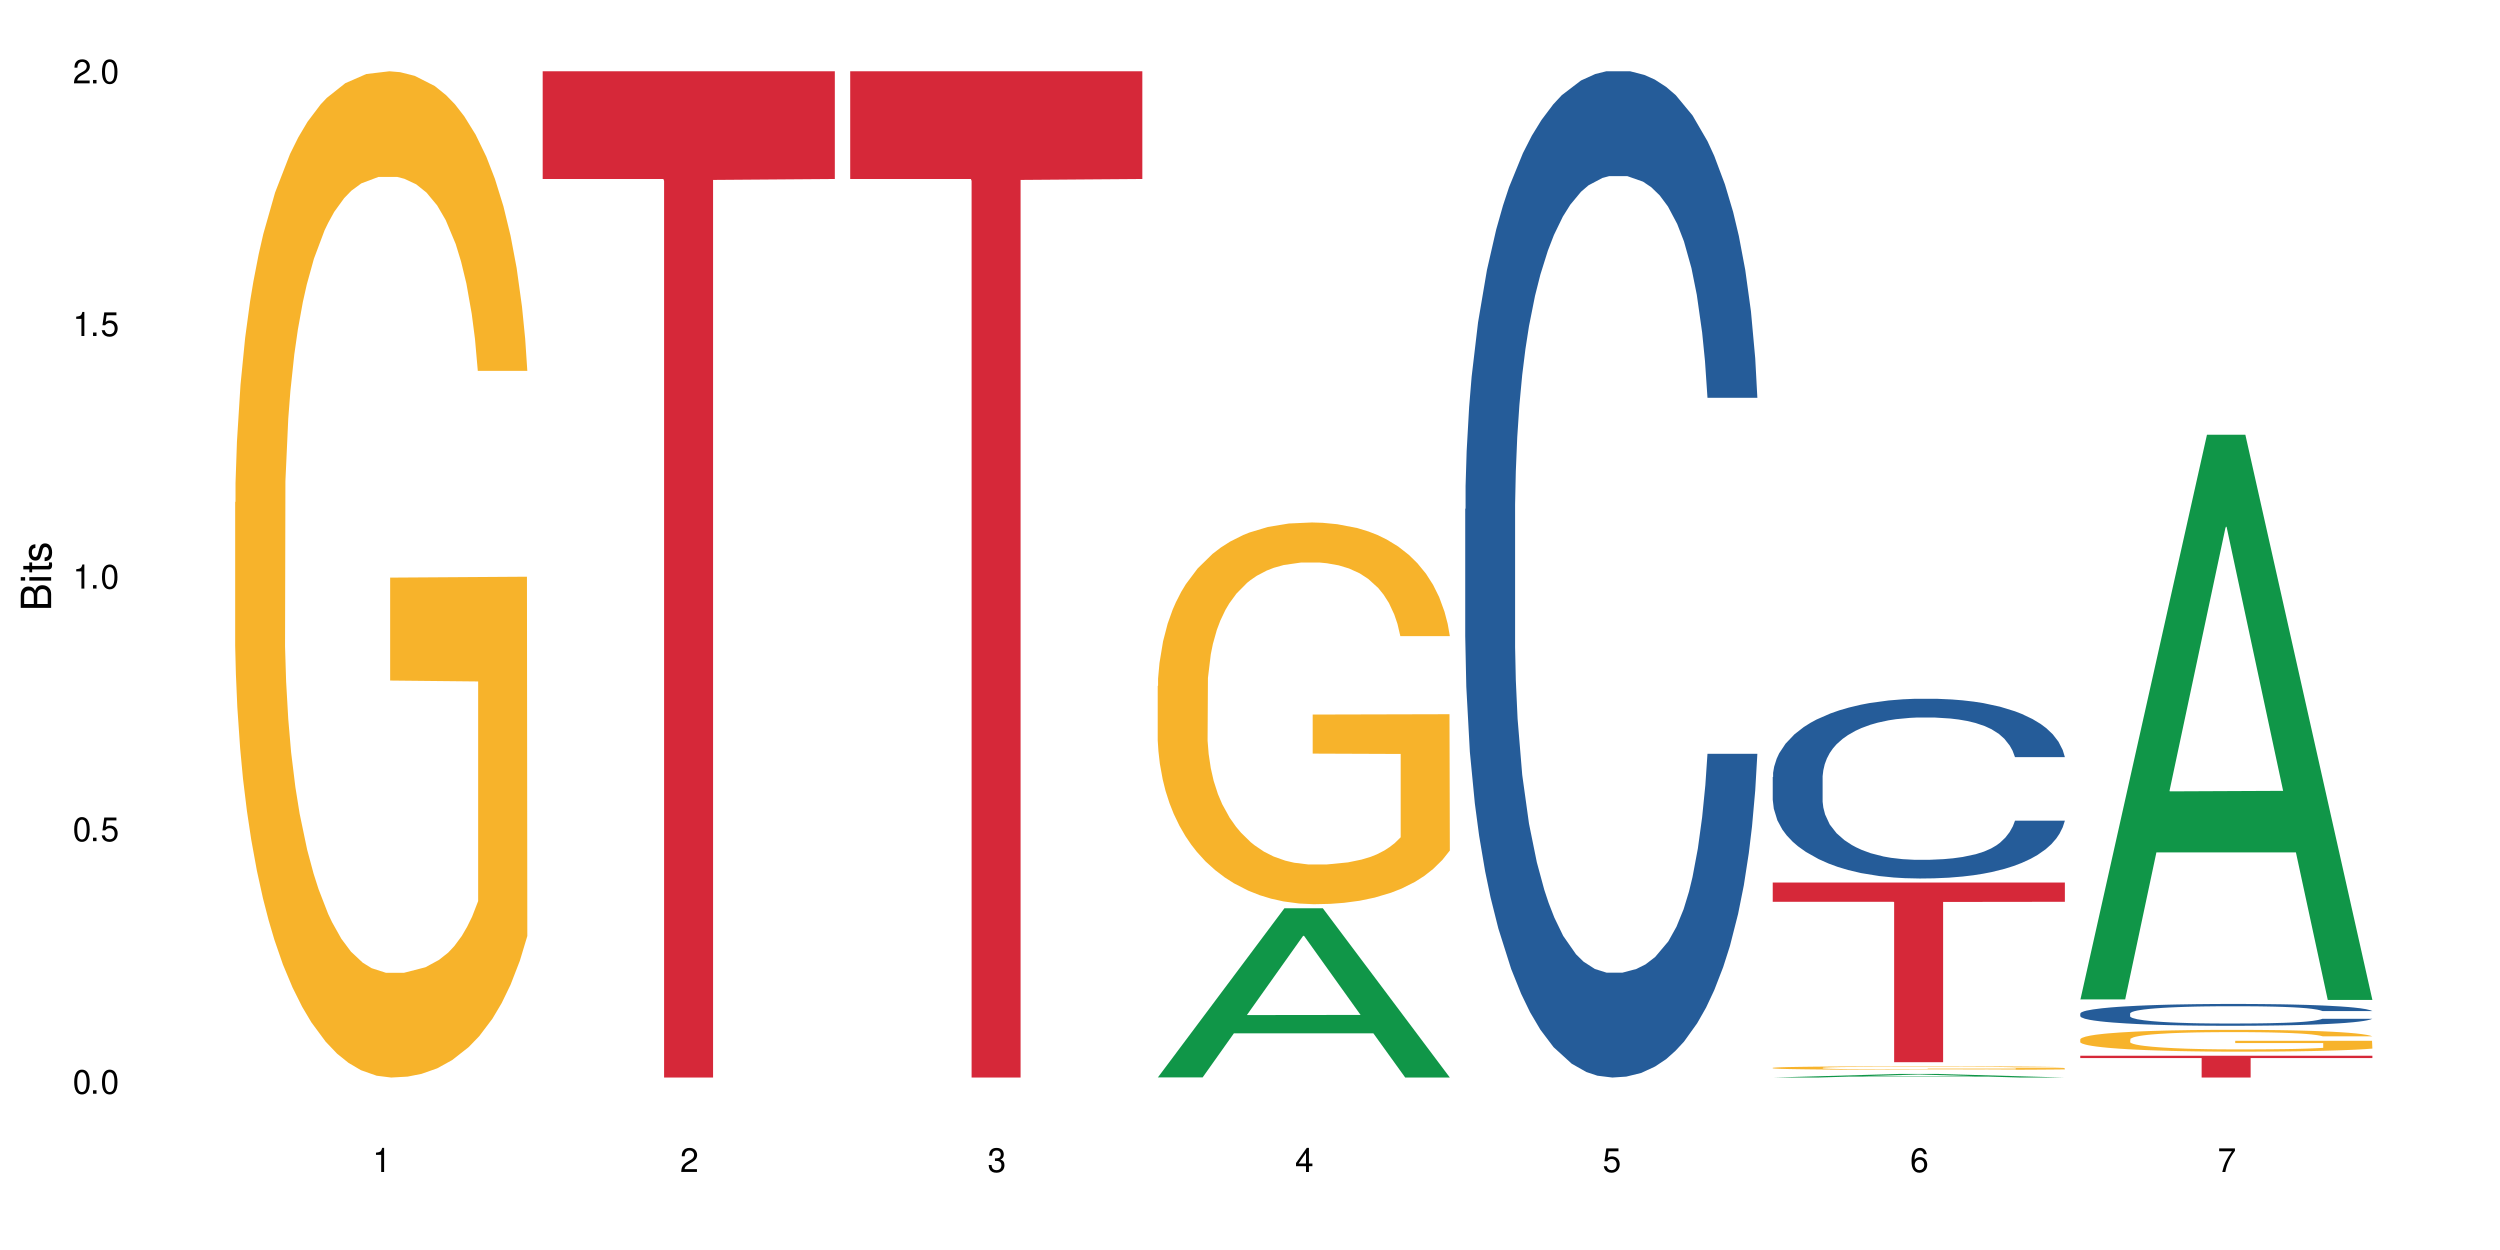
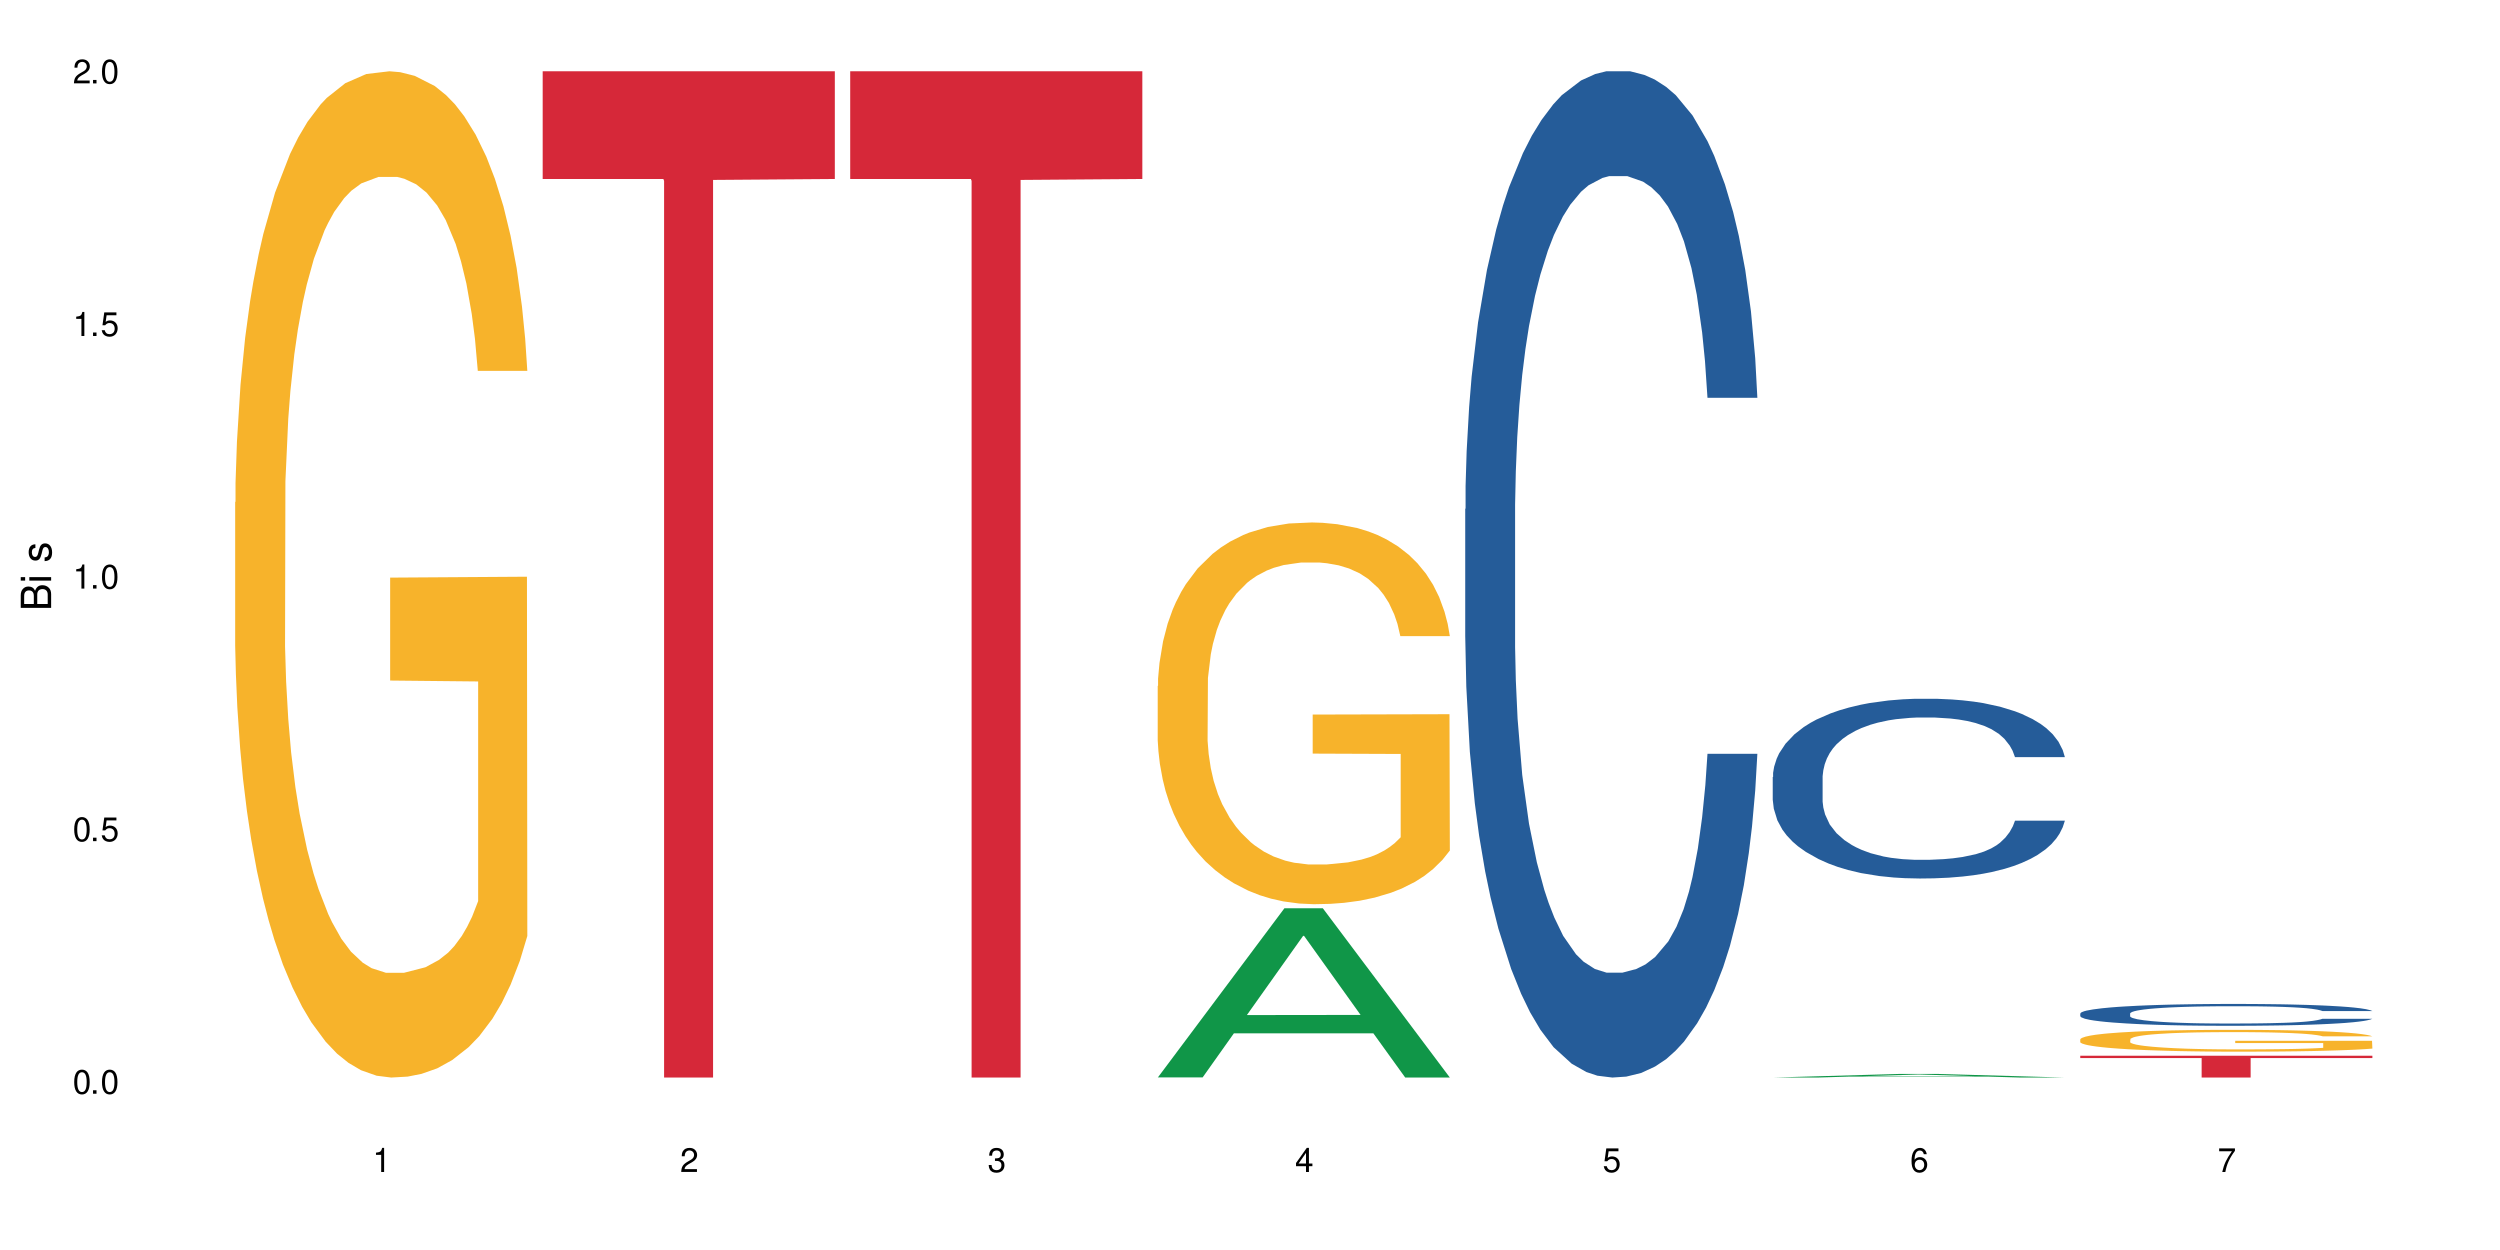
<svg xmlns="http://www.w3.org/2000/svg" xmlns:xlink="http://www.w3.org/1999/xlink" width="720" height="360" viewBox="0 0 720 360">
  <defs>
    <g>
      <g id="glyph-0-0">
</g>
      <g id="glyph-0-1">
        <path d="M 2.641 -6.938 C 2 -6.938 1.422 -6.656 1.078 -6.172 C 0.641 -5.562 0.406 -4.641 0.406 -3.359 C 0.406 -1.016 1.188 0.219 2.641 0.219 C 4.078 0.219 4.859 -1.016 4.859 -3.297 C 4.859 -4.641 4.656 -5.547 4.203 -6.172 C 3.844 -6.656 3.281 -6.938 2.641 -6.938 Z M 2.641 -6.188 C 3.547 -6.188 4 -5.25 4 -3.375 C 4 -1.406 3.562 -0.484 2.625 -0.484 C 1.734 -0.484 1.281 -1.438 1.281 -3.344 C 1.281 -5.25 1.734 -6.188 2.641 -6.188 Z M 2.641 -6.188 " />
      </g>
      <g id="glyph-0-2">
        <path d="M 1.828 -1 L 0.828 -1 L 0.828 0 L 1.828 0 Z M 1.828 -1 " />
      </g>
      <g id="glyph-0-3">
        <path d="M 4.562 -6.797 L 1.062 -6.797 L 0.547 -3.094 L 1.328 -3.094 C 1.719 -3.562 2.047 -3.734 2.578 -3.734 C 3.484 -3.734 4.062 -3.109 4.062 -2.094 C 4.062 -1.125 3.484 -0.531 2.578 -0.531 C 1.828 -0.531 1.375 -0.906 1.188 -1.672 L 0.328 -1.672 C 0.453 -1.109 0.547 -0.844 0.75 -0.594 C 1.125 -0.078 1.828 0.219 2.594 0.219 C 3.969 0.219 4.922 -0.781 4.922 -2.219 C 4.922 -3.562 4.031 -4.484 2.719 -4.484 C 2.25 -4.484 1.859 -4.359 1.469 -4.062 L 1.734 -5.969 L 4.562 -5.969 Z M 4.562 -6.797 " />
      </g>
      <g id="glyph-0-4">
        <path d="M 2.484 -4.938 L 2.484 0 L 3.328 0 L 3.328 -6.938 L 2.766 -6.938 C 2.469 -5.875 2.281 -5.734 0.984 -5.562 L 0.984 -4.938 Z M 2.484 -4.938 " />
      </g>
      <g id="glyph-0-5">
        <path d="M 4.859 -0.828 L 1.281 -0.828 C 1.359 -1.406 1.672 -1.781 2.5 -2.281 L 3.469 -2.828 C 4.406 -3.344 4.906 -4.062 4.906 -4.906 C 4.906 -5.484 4.672 -6.031 4.266 -6.406 C 3.859 -6.766 3.375 -6.938 2.719 -6.938 C 1.859 -6.938 1.219 -6.625 0.844 -6.031 C 0.609 -5.672 0.5 -5.234 0.484 -4.531 L 1.328 -4.531 C 1.359 -5.016 1.406 -5.281 1.531 -5.516 C 1.75 -5.938 2.188 -6.203 2.703 -6.203 C 3.469 -6.203 4.031 -5.641 4.031 -4.891 C 4.031 -4.344 3.719 -3.859 3.125 -3.516 L 2.234 -3 C 0.812 -2.172 0.406 -1.531 0.328 -0.016 L 4.859 -0.016 Z M 4.859 -0.828 " />
      </g>
      <g id="glyph-0-6">
        <path d="M 2.125 -3.188 L 2.578 -3.188 C 3.5 -3.188 3.984 -2.766 3.984 -1.922 C 3.984 -1.062 3.469 -0.531 2.594 -0.531 C 1.656 -0.531 1.203 -1 1.156 -2.016 L 0.312 -2.016 C 0.344 -1.453 0.438 -1.094 0.609 -0.781 C 0.953 -0.109 1.625 0.219 2.547 0.219 C 3.953 0.219 4.859 -0.625 4.859 -1.938 C 4.859 -2.828 4.516 -3.297 3.703 -3.594 C 4.344 -3.844 4.656 -4.328 4.656 -5.031 C 4.656 -6.219 3.875 -6.938 2.578 -6.938 C 1.203 -6.938 0.484 -6.172 0.453 -4.703 L 1.297 -4.703 C 1.312 -5.125 1.344 -5.359 1.453 -5.578 C 1.641 -5.969 2.062 -6.203 2.594 -6.203 C 3.344 -6.203 3.797 -5.75 3.797 -5 C 3.797 -4.516 3.609 -4.219 3.25 -4.047 C 3.016 -3.953 2.703 -3.922 2.125 -3.906 Z M 2.125 -3.188 " />
      </g>
      <g id="glyph-0-7">
        <path d="M 3.141 -1.672 L 3.141 0 L 3.984 0 L 3.984 -1.672 L 4.984 -1.672 L 4.984 -2.438 L 3.984 -2.438 L 3.984 -6.938 L 3.359 -6.938 L 0.266 -2.578 L 0.266 -1.672 Z M 3.141 -2.438 L 1 -2.438 L 3.141 -5.5 Z M 3.141 -2.438 " />
      </g>
      <g id="glyph-0-8">
        <path d="M 4.781 -5.125 C 4.609 -6.266 3.891 -6.938 2.844 -6.938 C 2.094 -6.938 1.422 -6.578 1.031 -5.953 C 0.594 -5.266 0.406 -4.422 0.406 -3.172 C 0.406 -2 0.578 -1.25 0.984 -0.641 C 1.359 -0.078 1.953 0.219 2.703 0.219 C 3.984 0.219 4.922 -0.75 4.922 -2.094 C 4.922 -3.375 4.062 -4.281 2.844 -4.281 C 2.172 -4.281 1.641 -4.031 1.281 -3.516 C 1.281 -5.234 1.828 -6.188 2.797 -6.188 C 3.391 -6.188 3.797 -5.797 3.938 -5.125 Z M 2.734 -3.531 C 3.547 -3.531 4.062 -2.953 4.062 -2.031 C 4.062 -1.156 3.484 -0.531 2.703 -0.531 C 1.922 -0.531 1.328 -1.188 1.328 -2.078 C 1.328 -2.938 1.906 -3.531 2.734 -3.531 Z M 2.734 -3.531 " />
      </g>
      <g id="glyph-0-9">
        <path d="M 4.984 -6.797 L 0.438 -6.797 L 0.438 -5.969 L 4.109 -5.969 C 2.5 -3.656 1.828 -2.234 1.328 0 L 2.219 0 C 2.594 -2.172 3.453 -4.047 4.984 -6.094 Z M 4.984 -6.797 " />
      </g>
      <g id="glyph-1-0">
</g>
      <g id="glyph-1-1">
        <path d="M 0 -0.953 L 0 -4.891 C 0 -5.719 -0.234 -6.344 -0.734 -6.797 C -1.188 -7.234 -1.812 -7.469 -2.5 -7.469 C -3.547 -7.469 -4.188 -7 -4.625 -5.875 C -4.984 -6.688 -5.625 -7.094 -6.531 -7.094 C -7.172 -7.094 -7.734 -6.859 -8.141 -6.391 C -8.562 -5.922 -8.75 -5.344 -8.75 -4.5 L -8.75 -0.953 Z M -4.984 -2.062 L -7.766 -2.062 L -7.766 -4.219 C -7.766 -4.844 -7.688 -5.203 -7.453 -5.5 C -7.219 -5.812 -6.859 -5.969 -6.375 -5.969 C -5.891 -5.969 -5.531 -5.812 -5.297 -5.5 C -5.062 -5.203 -4.984 -4.844 -4.984 -4.219 Z M -0.984 -2.062 L -4 -2.062 L -4 -4.781 C -4 -5.766 -3.438 -6.359 -2.484 -6.359 C -1.547 -6.359 -0.984 -5.766 -0.984 -4.781 Z M -0.984 -2.062 " />
      </g>
      <g id="glyph-1-2">
        <path d="M -6.281 -1.797 L -6.281 -0.797 L 0 -0.797 L 0 -1.797 Z M -8.75 -1.797 L -8.75 -0.797 L -7.484 -0.797 L -7.484 -1.797 Z M -8.75 -1.797 " />
      </g>
      <g id="glyph-1-3">
-         <path d="M -6.281 -3.047 L -6.281 -2.016 L -8.016 -2.016 L -8.016 -1.016 L -6.281 -1.016 L -6.281 -0.172 L -5.469 -0.172 L -5.469 -1.016 L -0.719 -1.016 C -0.078 -1.016 0.281 -1.453 0.281 -2.234 C 0.281 -2.5 0.25 -2.719 0.188 -3.047 L -0.641 -3.047 C -0.609 -2.906 -0.594 -2.766 -0.594 -2.562 C -0.594 -2.141 -0.719 -2.016 -1.156 -2.016 L -5.469 -2.016 L -5.469 -3.047 Z M -6.281 -3.047 " />
-       </g>
+         </g>
      <g id="glyph-1-4">
        <path d="M -4.531 -5.25 C -5.766 -5.25 -6.469 -4.422 -6.469 -2.969 C -6.469 -1.516 -5.719 -0.562 -4.547 -0.562 C -3.562 -0.562 -3.094 -1.062 -2.734 -2.562 L -2.516 -3.484 C -2.344 -4.188 -2.094 -4.469 -1.641 -4.469 C -1.047 -4.469 -0.641 -3.875 -0.641 -3 C -0.641 -2.453 -0.797 -2 -1.062 -1.75 C -1.25 -1.594 -1.422 -1.531 -1.875 -1.469 L -1.875 -0.406 C -0.422 -0.453 0.281 -1.266 0.281 -2.922 C 0.281 -4.5 -0.5 -5.516 -1.719 -5.516 C -2.656 -5.516 -3.172 -4.984 -3.469 -3.734 L -3.703 -2.766 C -3.891 -1.953 -4.156 -1.609 -4.594 -1.609 C -5.188 -1.609 -5.547 -2.125 -5.547 -2.938 C -5.547 -3.75 -5.203 -4.172 -4.531 -4.203 Z M -4.531 -5.25 " />
      </g>
    </g>
  </defs>
  <rect x="-72" y="-36" width="864" height="432" fill="rgb(100%, 100%, 100%)" fill-opacity="1" />
  <path fill-rule="nonzero" fill="rgb(96.863%, 70.196%, 16.863%)" fill-opacity="1" d="M 67.73 144.652 L 67.832 144.387 L 67.832 139.094 L 68.242 127.184 L 69.27 110.777 L 70.605 97.277 L 72.039 86.691 L 72.965 81.133 L 74.504 73.195 L 75.836 67.371 L 79.223 55.461 L 83.531 44.348 L 85.891 39.582 L 88.559 35.082 L 92.355 30.055 L 94.102 28.203 L 99.438 23.965 L 105.488 21.32 L 112.16 20.527 L 115.238 20.789 L 119.441 21.848 L 125.188 24.762 L 128.473 27.406 L 131.039 30.055 L 133.707 33.496 L 136.988 38.789 L 140.066 45.141 L 142.527 51.492 L 144.992 59.43 L 147.043 67.902 L 148.789 77.164 L 150.328 88.281 L 151.25 97.543 L 151.867 106.805 L 137.605 106.805 L 136.785 97.543 L 135.859 90.398 L 134.32 81.664 L 132.781 75.312 L 131.242 70.281 L 128.371 63.402 L 125.906 59.168 L 122.828 55.461 L 119.855 53.078 L 116.469 51.492 L 114.414 50.961 L 108.977 50.961 L 104.055 52.816 L 101.18 54.934 L 99.129 57.051 L 96.254 61.02 L 94.512 64.195 L 93.484 66.312 L 90.406 74.516 L 88.355 81.93 L 87.227 86.957 L 85.789 94.898 L 84.762 102.043 L 83.633 112.629 L 83.02 120.57 L 82.199 138.566 L 82.094 186.207 L 82.402 196.262 L 83.02 207.113 L 83.84 216.641 L 85.07 226.699 L 86.301 234.375 L 88.457 244.695 L 90.305 251.578 L 91.742 256.078 L 94.512 263.223 L 95.641 265.605 L 98.309 270.367 L 101.078 274.074 L 104.465 277.25 L 107.027 278.836 L 111.133 280.16 L 116.363 280.16 L 122.52 278.574 L 126.422 276.457 L 129.09 274.34 L 130.832 272.484 L 132.988 269.574 L 134.527 266.926 L 135.961 264.016 L 137.707 259.516 L 137.707 196.262 L 112.363 195.996 L 112.363 166.355 L 151.762 166.09 L 151.867 269.574 L 149.711 276.719 L 147.043 283.602 L 144.48 288.895 L 141.812 293.395 L 138.016 298.422 L 134.938 301.598 L 130.215 305.305 L 125.906 307.688 L 121.395 309.273 L 117.391 310.066 L 112.672 310.332 L 108.465 309.805 L 103.949 308.215 L 100.359 306.098 L 97.074 303.453 L 93.793 300.012 L 89.688 294.453 L 87.02 289.953 L 84.25 284.395 L 81.48 277.777 L 79.016 270.633 L 77.375 265.074 L 75.734 258.723 L 73.988 250.781 L 72.348 241.785 L 71.117 233.578 L 69.988 224.316 L 69.168 215.582 L 68.348 203.672 L 67.938 194.145 L 67.73 185.941 Z M 67.73 144.652 " />
  <path fill-rule="nonzero" fill="rgb(83.922%, 15.686%, 22.353%)" fill-opacity="1" d="M 156.293 20.527 L 240.43 20.527 L 240.43 51.547 L 205.363 51.82 L 205.363 310.332 L 191.258 310.332 L 191.258 52.094 L 191.051 51.547 L 156.293 51.547 Z M 156.293 20.527 " />
  <path fill-rule="nonzero" fill="rgb(83.922%, 15.686%, 22.353%)" fill-opacity="1" d="M 244.859 20.527 L 328.992 20.527 L 328.992 51.547 L 293.93 51.82 L 293.93 310.332 L 279.82 310.332 L 279.82 52.094 L 279.617 51.547 L 244.859 51.547 Z M 244.859 20.527 " />
  <path fill-rule="nonzero" fill="rgb(6.275%, 58.824%, 28.235%)" fill-opacity="1" d="M 333.422 310.285 L 333.512 310.242 L 369.914 261.578 L 380.973 261.578 L 417.555 310.332 L 404.703 310.332 L 395.535 297.605 L 355.355 297.605 L 346.363 310.285 L 333.422 310.285 L 359.219 292.34 L 391.848 292.297 L 375.578 269.543 L 375.398 269.496 L 375.219 269.637 L 359.129 292.297 L 359.219 292.34 Z M 333.422 310.285 " />
  <path fill-rule="nonzero" fill="rgb(96.863%, 70.196%, 16.863%)" fill-opacity="1" d="M 333.422 197.559 L 333.523 197.461 L 333.523 195.453 L 333.934 190.934 L 334.961 184.707 L 336.293 179.586 L 337.73 175.57 L 338.652 173.461 L 340.191 170.449 L 341.527 168.242 L 344.914 163.723 L 349.223 159.508 L 351.582 157.699 L 354.25 155.992 L 358.047 154.086 L 359.789 153.383 L 365.125 151.773 L 371.18 150.77 L 377.848 150.469 L 380.926 150.57 L 385.133 150.973 L 390.879 152.074 L 394.164 153.082 L 396.727 154.086 L 399.395 155.391 L 402.68 157.398 L 405.758 159.809 L 408.219 162.219 L 410.684 165.23 L 412.734 168.441 L 414.477 171.957 L 416.016 176.172 L 416.941 179.688 L 417.555 183.203 L 403.293 183.203 L 402.473 179.688 L 401.551 176.977 L 400.012 173.664 L 398.473 171.254 L 396.934 169.348 L 394.059 166.734 L 391.598 165.129 L 388.52 163.723 L 385.543 162.82 L 382.156 162.219 L 380.105 162.016 L 374.668 162.016 L 369.742 162.719 L 366.871 163.523 L 364.816 164.324 L 361.945 165.832 L 360.199 167.035 L 359.176 167.84 L 356.098 170.953 L 354.043 173.766 L 352.914 175.672 L 351.48 178.684 L 350.453 181.395 L 349.324 185.41 L 348.711 188.422 L 347.887 195.25 L 347.785 213.324 L 348.094 217.141 L 348.711 221.254 L 349.531 224.871 L 350.762 228.688 L 351.992 231.598 L 354.148 235.512 L 355.992 238.125 L 357.43 239.832 L 360.199 242.543 L 361.328 243.445 L 363.996 245.254 L 366.766 246.66 L 370.152 247.863 L 372.719 248.465 L 376.824 248.969 L 382.055 248.969 L 388.211 248.367 L 392.109 247.562 L 394.777 246.758 L 396.523 246.055 L 398.676 244.953 L 400.215 243.949 L 401.652 242.844 L 403.398 241.137 L 403.398 217.141 L 378.055 217.039 L 378.055 205.793 L 417.453 205.691 L 417.555 244.953 L 415.402 247.664 L 412.734 250.273 L 410.168 252.281 L 407.5 253.988 L 403.703 255.895 L 400.625 257.102 L 395.906 258.508 L 391.598 259.41 L 387.082 260.012 L 383.082 260.312 L 378.363 260.414 L 374.156 260.215 L 369.641 259.609 L 366.051 258.809 L 362.766 257.805 L 359.484 256.5 L 355.379 254.391 L 352.711 252.684 L 349.941 250.574 L 347.172 248.062 L 344.707 245.352 L 343.066 243.246 L 341.426 240.836 L 339.68 237.824 L 338.039 234.41 L 336.809 231.297 L 335.68 227.781 L 334.859 224.469 L 334.035 219.949 L 333.625 216.336 L 333.422 213.223 Z M 333.422 197.559 " />
  <path fill-rule="nonzero" fill="rgb(14.51%, 36.078%, 60%)" fill-opacity="1" d="M 421.984 146.621 L 422.086 146.355 L 422.086 140 L 422.395 129.934 L 423.113 117.215 L 423.832 108.477 L 425.68 92.844 L 428.242 77.746 L 430.91 66.09 L 432.859 59.203 L 434.605 53.902 L 438.605 44.102 L 441.172 39.07 L 443.941 34.566 L 447.328 30.062 L 449.789 27.414 L 455.332 23.176 L 459.434 21.32 L 462.617 20.527 L 469.488 20.527 L 473.594 21.586 L 476.57 22.91 L 479.852 25.031 L 482.625 27.414 L 487.445 33.242 L 491.754 40.66 L 493.703 44.898 L 496.781 53.109 L 499.145 61.055 L 500.785 67.945 L 502.633 77.746 L 504.273 89.668 L 505.504 103.176 L 506.121 114.566 L 491.754 114.566 L 491.035 103.973 L 490.215 95.758 L 488.676 84.898 L 487.137 77.215 L 484.984 69.535 L 483.035 64.5 L 480.367 59.469 L 478.008 56.289 L 475.543 53.902 L 473.184 52.316 L 468.668 50.727 L 463.438 50.727 L 461.488 51.254 L 457.484 53.375 L 455.332 55.23 L 452.254 58.938 L 450.098 62.383 L 447.531 67.68 L 445.789 72.184 L 443.633 79.07 L 442.094 85.164 L 440.352 93.906 L 439.324 100.527 L 438.402 107.945 L 437.582 116.688 L 436.965 125.957 L 436.555 135.762 L 436.348 145.297 L 436.348 186.355 L 436.555 195.895 L 437.066 207.02 L 438.402 223.18 L 440.352 237.219 L 442.609 248.344 L 444.762 256.293 L 445.992 260 L 447.637 264.238 L 450.199 269.535 L 453.895 274.836 L 456.051 276.953 L 459.332 279.074 L 462.719 280.133 L 467.234 280.133 L 471.234 279.074 L 473.902 277.75 L 476.672 275.629 L 480.469 271.125 L 482.828 266.887 L 484.879 261.855 L 486.418 256.82 L 487.445 252.582 L 488.984 244.371 L 490.215 235.363 L 491.141 226.094 L 491.754 217.086 L 506.121 217.086 L 505.504 227.684 L 504.582 238.012 L 503.656 245.695 L 502.223 254.969 L 500.578 263.18 L 498.219 272.449 L 496.27 278.543 L 493.703 285.168 L 491.344 290.199 L 488.781 294.703 L 484.984 300 L 482.52 302.648 L 479.852 305.035 L 476.672 307.152 L 472.672 309.008 L 468.363 310.066 L 464.359 310.332 L 460.051 309.801 L 456.871 308.742 L 452.664 306.359 L 447.43 301.59 L 443.633 296.559 L 440.66 291.523 L 438.094 286.227 L 435.219 279.074 L 431.527 267.418 L 429.27 258.41 L 427.73 250.992 L 425.984 240.664 L 424.754 231.391 L 423.32 216.555 L 422.293 197.746 L 421.984 183.18 Z M 421.984 146.621 " />
  <path fill-rule="nonzero" fill="rgb(6.275%, 58.824%, 28.235%)" fill-opacity="1" d="M 510.547 310.332 L 510.637 310.332 L 547.043 309.293 L 558.098 309.293 L 594.684 310.332 L 581.828 310.332 L 572.66 310.062 L 532.48 310.062 L 523.492 310.332 L 510.547 310.332 L 536.348 309.949 L 568.977 309.949 L 552.707 309.461 L 552.527 309.461 L 552.348 309.465 L 536.258 309.949 L 536.348 309.949 Z M 510.547 310.332 " />
  <path fill-rule="nonzero" fill="rgb(14.51%, 36.078%, 60%)" fill-opacity="1" d="M 510.547 223.777 L 510.652 223.73 L 510.652 222.594 L 510.957 220.797 L 511.676 218.527 L 512.395 216.965 L 514.242 214.176 L 516.809 211.477 L 519.473 209.398 L 521.426 208.168 L 523.168 207.223 L 527.168 205.473 L 529.734 204.574 L 532.504 203.77 L 535.891 202.965 L 538.355 202.492 L 543.895 201.734 L 548 201.402 L 551.18 201.262 L 558.055 201.262 L 562.156 201.449 L 565.133 201.688 L 568.418 202.066 L 571.188 202.492 L 576.008 203.531 L 580.32 204.855 L 582.27 205.613 L 585.348 207.078 L 587.707 208.5 L 589.348 209.727 L 591.195 211.477 L 592.836 213.605 L 594.066 216.02 L 594.684 218.055 L 580.32 218.055 L 579.602 216.16 L 578.781 214.695 L 577.242 212.754 L 575.703 211.383 L 573.547 210.012 L 571.598 209.113 L 568.93 208.215 L 566.57 207.648 L 564.105 207.223 L 561.746 206.938 L 557.234 206.652 L 552 206.652 L 550.051 206.75 L 546.051 207.125 L 543.895 207.457 L 540.816 208.121 L 538.66 208.734 L 536.098 209.68 L 534.352 210.484 L 532.199 211.715 L 530.66 212.805 L 528.914 214.363 L 527.887 215.547 L 526.965 216.871 L 526.145 218.434 L 525.527 220.086 L 525.117 221.836 L 524.914 223.539 L 524.914 230.871 L 525.117 232.574 L 525.629 234.562 L 526.965 237.449 L 528.914 239.953 L 531.172 241.941 L 533.324 243.359 L 534.559 244.023 L 536.199 244.781 L 538.766 245.727 L 542.457 246.672 L 544.613 247.051 L 547.895 247.43 L 551.281 247.617 L 555.797 247.617 L 559.797 247.43 L 562.465 247.191 L 565.234 246.812 L 569.031 246.008 L 571.391 245.254 L 573.445 244.355 L 574.984 243.453 L 576.008 242.699 L 577.547 241.23 L 578.781 239.625 L 579.703 237.969 L 580.32 236.359 L 594.684 236.359 L 594.066 238.25 L 593.145 240.098 L 592.223 241.469 L 590.785 243.125 L 589.145 244.59 L 586.781 246.246 L 584.832 247.332 L 582.27 248.516 L 579.91 249.414 L 577.344 250.219 L 573.547 251.164 L 571.086 251.637 L 568.418 252.062 L 565.234 252.441 L 561.234 252.773 L 556.926 252.961 L 552.922 253.012 L 548.613 252.914 L 545.434 252.727 L 541.227 252.301 L 535.992 251.449 L 532.199 250.551 L 529.223 249.652 L 526.656 248.707 L 523.785 247.43 L 520.09 245.348 L 517.832 243.738 L 516.293 242.414 L 514.551 240.57 L 513.316 238.914 L 511.883 236.266 L 510.855 232.906 L 510.547 230.305 Z M 510.547 223.777 " />
-   <path fill-rule="nonzero" fill="rgb(96.863%, 70.196%, 16.863%)" fill-opacity="1" d="M 510.547 307.531 L 510.652 307.531 L 510.652 307.512 L 511.062 307.469 L 512.086 307.41 L 513.422 307.363 L 514.855 307.324 L 515.781 307.305 L 517.32 307.277 L 518.652 307.254 L 522.039 307.211 L 526.348 307.172 L 528.707 307.156 L 531.375 307.141 L 535.172 307.121 L 536.918 307.113 L 542.254 307.098 L 548.305 307.09 L 554.977 307.086 L 558.055 307.086 L 562.262 307.09 L 568.008 307.102 L 571.289 307.113 L 573.855 307.121 L 576.523 307.133 L 579.805 307.152 L 582.883 307.176 L 585.348 307.199 L 587.809 307.227 L 589.859 307.258 L 591.605 307.289 L 593.145 307.332 L 594.066 307.363 L 594.684 307.398 L 580.422 307.398 L 579.602 307.363 L 578.676 307.336 L 577.137 307.305 L 574.059 307.266 L 571.188 307.242 L 568.723 307.227 L 565.645 307.211 L 562.672 307.203 L 559.285 307.199 L 557.234 307.195 L 551.793 307.195 L 546.871 307.203 L 543.996 307.211 L 541.945 307.219 L 539.07 307.23 L 537.328 307.242 L 536.301 307.25 L 533.223 307.281 L 531.172 307.309 L 530.043 307.324 L 528.605 307.355 L 527.582 307.379 L 526.453 307.418 L 525.836 307.445 L 525.016 307.512 L 524.914 307.684 L 525.219 307.719 L 525.836 307.758 L 526.656 307.793 L 527.887 307.828 L 529.121 307.855 L 531.273 307.891 L 533.121 307.918 L 534.559 307.934 L 537.328 307.957 L 538.457 307.969 L 541.125 307.984 L 543.895 307.996 L 547.281 308.008 L 549.844 308.016 L 553.949 308.02 L 559.184 308.02 L 565.34 308.016 L 569.238 308.008 L 571.906 308 L 573.648 307.992 L 575.805 307.98 L 577.344 307.973 L 578.781 307.961 L 580.523 307.945 L 580.523 307.719 L 555.18 307.719 L 555.18 307.609 L 594.582 307.609 L 594.684 307.98 L 592.527 308.008 L 589.859 308.031 L 587.297 308.051 L 584.629 308.066 L 580.832 308.086 L 577.754 308.098 L 573.035 308.109 L 568.723 308.117 L 564.211 308.125 L 560.207 308.125 L 555.488 308.129 L 551.281 308.125 L 546.766 308.121 L 543.176 308.113 L 539.895 308.102 L 536.609 308.09 L 532.504 308.07 L 529.836 308.055 L 527.066 308.035 L 524.297 308.012 L 521.836 307.984 L 520.191 307.965 L 518.551 307.941 L 516.809 307.914 L 515.164 307.883 L 513.934 307.852 L 512.805 307.82 L 511.984 307.789 L 511.164 307.746 L 510.754 307.711 L 510.547 307.68 Z M 510.547 307.531 " />
-   <path fill-rule="nonzero" fill="rgb(83.922%, 15.686%, 22.353%)" fill-opacity="1" d="M 510.547 254.176 L 594.684 254.176 L 594.684 259.715 L 559.617 259.762 L 559.617 305.922 L 545.512 305.922 L 545.512 259.809 L 545.305 259.715 L 510.547 259.715 Z M 510.547 254.176 " />
-   <path fill-rule="nonzero" fill="rgb(6.275%, 58.824%, 28.235%)" fill-opacity="1" d="M 599.113 287.824 L 599.203 287.672 L 635.605 125.211 L 646.664 125.211 L 683.246 287.977 L 670.395 287.977 L 661.223 245.492 L 621.043 245.492 L 612.055 287.824 L 599.113 287.824 L 624.91 227.914 L 657.539 227.762 L 641.27 151.805 L 641.09 151.652 L 640.91 152.109 L 624.82 227.762 L 624.91 227.914 Z M 599.113 287.824 " />
  <path fill-rule="nonzero" fill="rgb(14.51%, 36.078%, 60%)" fill-opacity="1" d="M 599.113 291.879 L 599.215 291.871 L 599.215 291.734 L 599.523 291.516 L 600.238 291.238 L 600.957 291.051 L 602.805 290.711 L 605.371 290.383 L 608.039 290.129 L 609.988 289.98 L 611.73 289.867 L 615.734 289.652 L 618.297 289.543 L 621.07 289.445 L 624.453 289.348 L 626.918 289.293 L 632.457 289.199 L 636.562 289.16 L 639.742 289.141 L 646.617 289.141 L 650.723 289.164 L 653.695 289.195 L 656.98 289.238 L 659.75 289.293 L 664.574 289.418 L 668.883 289.578 L 670.832 289.672 L 673.91 289.848 L 676.27 290.02 L 677.91 290.172 L 679.758 290.383 L 681.398 290.641 L 682.633 290.934 L 683.246 291.184 L 668.883 291.184 L 668.164 290.953 L 667.344 290.773 L 665.805 290.539 L 664.266 290.371 L 662.109 290.207 L 660.16 290.098 L 657.492 289.988 L 655.133 289.918 L 652.672 289.867 L 650.312 289.832 L 645.797 289.797 L 640.562 289.797 L 638.613 289.809 L 634.613 289.855 L 632.457 289.895 L 629.379 289.977 L 627.227 290.051 L 624.66 290.164 L 622.914 290.262 L 620.762 290.414 L 619.223 290.543 L 617.477 290.734 L 616.453 290.879 L 615.527 291.039 L 614.707 291.227 L 614.09 291.43 L 613.68 291.641 L 613.477 291.848 L 613.477 292.738 L 613.68 292.945 L 614.195 293.188 L 615.527 293.539 L 617.477 293.844 L 619.734 294.086 L 621.891 294.258 L 623.121 294.336 L 624.762 294.43 L 627.328 294.543 L 631.02 294.66 L 633.176 294.707 L 636.461 294.75 L 639.844 294.773 L 644.359 294.773 L 648.359 294.75 L 651.027 294.723 L 653.801 294.676 L 657.594 294.578 L 659.957 294.488 L 662.008 294.379 L 663.547 294.27 L 664.574 294.176 L 666.113 294 L 667.344 293.805 L 668.266 293.602 L 668.883 293.406 L 683.246 293.406 L 682.633 293.637 L 681.707 293.859 L 680.785 294.027 L 679.348 294.227 L 677.707 294.406 L 675.348 294.609 L 673.398 294.738 L 670.832 294.883 L 668.473 294.992 L 665.906 295.09 L 662.109 295.207 L 659.648 295.262 L 656.98 295.316 L 653.801 295.359 L 649.797 295.402 L 645.488 295.426 L 641.488 295.43 L 637.176 295.418 L 633.996 295.395 L 629.789 295.344 L 624.559 295.238 L 620.762 295.129 L 617.785 295.023 L 615.219 294.906 L 612.348 294.75 L 608.652 294.5 L 606.395 294.305 L 604.855 294.141 L 603.113 293.918 L 601.883 293.719 L 600.445 293.395 L 599.418 292.988 L 599.113 292.672 Z M 599.113 291.879 " />
  <path fill-rule="nonzero" fill="rgb(96.863%, 70.196%, 16.863%)" fill-opacity="1" d="M 599.113 299.285 L 599.215 299.281 L 599.215 299.164 L 599.625 298.906 L 600.652 298.551 L 601.984 298.258 L 603.422 298.027 L 604.344 297.91 L 605.883 297.734 L 607.219 297.609 L 610.602 297.352 L 614.914 297.109 L 617.273 297.008 L 619.941 296.91 L 623.738 296.801 L 625.48 296.762 L 630.816 296.668 L 636.871 296.609 L 643.539 296.594 L 646.617 296.598 L 650.824 296.621 L 656.57 296.684 L 659.852 296.742 L 662.418 296.801 L 665.086 296.875 L 668.367 296.988 L 671.445 297.129 L 673.91 297.266 L 676.371 297.438 L 678.426 297.621 L 680.168 297.824 L 681.707 298.062 L 682.633 298.266 L 683.246 298.465 L 668.984 298.465 L 668.164 298.266 L 667.242 298.109 L 665.703 297.918 L 664.164 297.781 L 662.625 297.672 L 659.75 297.523 L 657.289 297.434 L 654.211 297.352 L 651.234 297.301 L 647.848 297.266 L 645.797 297.254 L 640.359 297.254 L 635.434 297.293 L 632.559 297.34 L 630.508 297.387 L 627.637 297.473 L 625.891 297.539 L 624.863 297.586 L 621.785 297.766 L 619.734 297.926 L 618.605 298.035 L 617.168 298.207 L 616.145 298.363 L 615.016 298.59 L 614.398 298.766 L 613.578 299.156 L 613.477 300.188 L 613.785 300.406 L 614.398 300.641 L 615.219 300.848 L 616.453 301.066 L 617.684 301.234 L 619.836 301.457 L 621.684 301.605 L 623.121 301.703 L 625.891 301.859 L 627.02 301.91 L 629.688 302.016 L 632.457 302.094 L 635.844 302.164 L 638.41 302.199 L 642.512 302.227 L 647.746 302.227 L 653.902 302.191 L 657.801 302.145 L 660.469 302.102 L 662.211 302.059 L 664.367 301.996 L 665.906 301.938 L 667.344 301.875 L 669.086 301.777 L 669.086 300.406 L 643.742 300.402 L 643.742 299.758 L 683.145 299.75 L 683.246 301.996 L 681.094 302.152 L 678.426 302.301 L 675.859 302.414 L 673.191 302.512 L 669.395 302.621 L 666.316 302.691 L 661.598 302.773 L 657.289 302.824 L 652.773 302.859 L 648.773 302.875 L 644.051 302.883 L 639.844 302.871 L 635.332 302.836 L 631.738 302.789 L 628.457 302.73 L 625.172 302.656 L 621.07 302.535 L 618.402 302.438 L 615.629 302.316 L 612.859 302.176 L 610.398 302.02 L 608.758 301.898 L 607.113 301.762 L 605.371 301.59 L 603.73 301.395 L 602.496 301.215 L 601.367 301.016 L 600.547 300.824 L 599.727 300.566 L 599.316 300.359 L 599.113 300.184 Z M 599.113 299.285 " />
  <path fill-rule="nonzero" fill="rgb(83.922%, 15.686%, 22.353%)" fill-opacity="1" d="M 599.113 304.043 L 683.246 304.043 L 683.246 304.719 L 648.184 304.723 L 648.184 310.332 L 634.074 310.332 L 634.074 304.73 L 633.871 304.719 L 599.113 304.719 Z M 599.113 304.043 " />
  <g fill="rgb(0%, 0%, 0%)" fill-opacity="1">
    <use xlink:href="#glyph-0-1" x="20.965" y="314.993" />
    <use xlink:href="#glyph-0-2" x="25.965" y="314.993" />
    <use xlink:href="#glyph-0-1" x="28.965" y="314.993" />
  </g>
  <g fill="rgb(0%, 0%, 0%)" fill-opacity="1">
    <use xlink:href="#glyph-0-1" x="20.965" y="242.251" />
    <use xlink:href="#glyph-0-2" x="25.965" y="242.251" />
    <use xlink:href="#glyph-0-3" x="28.965" y="242.251" />
  </g>
  <g fill="rgb(0%, 0%, 0%)" fill-opacity="1">
    <use xlink:href="#glyph-0-4" x="20.965" y="169.509" />
    <use xlink:href="#glyph-0-2" x="25.965" y="169.509" />
    <use xlink:href="#glyph-0-1" x="28.965" y="169.509" />
  </g>
  <g fill="rgb(0%, 0%, 0%)" fill-opacity="1">
    <use xlink:href="#glyph-0-4" x="20.965" y="96.767" />
    <use xlink:href="#glyph-0-2" x="25.965" y="96.767" />
    <use xlink:href="#glyph-0-3" x="28.965" y="96.767" />
  </g>
  <g fill="rgb(0%, 0%, 0%)" fill-opacity="1">
    <use xlink:href="#glyph-0-5" x="20.965" y="24.024" />
    <use xlink:href="#glyph-0-2" x="25.965" y="24.024" />
    <use xlink:href="#glyph-0-1" x="28.965" y="24.024" />
  </g>
  <g fill="rgb(0%, 0%, 0%)" fill-opacity="1">
    <use xlink:href="#glyph-0-4" x="107.297" y="337.532" />
  </g>
  <g fill="rgb(0%, 0%, 0%)" fill-opacity="1">
    <use xlink:href="#glyph-0-5" x="195.863" y="337.532" />
  </g>
  <g fill="rgb(0%, 0%, 0%)" fill-opacity="1">
    <use xlink:href="#glyph-0-6" x="284.426" y="337.532" />
  </g>
  <g fill="rgb(0%, 0%, 0%)" fill-opacity="1">
    <use xlink:href="#glyph-0-7" x="372.988" y="337.532" />
  </g>
  <g fill="rgb(0%, 0%, 0%)" fill-opacity="1">
    <use xlink:href="#glyph-0-3" x="461.551" y="337.532" />
  </g>
  <g fill="rgb(0%, 0%, 0%)" fill-opacity="1">
    <use xlink:href="#glyph-0-8" x="550.117" y="337.532" />
  </g>
  <g fill="rgb(0%, 0%, 0%)" fill-opacity="1">
    <use xlink:href="#glyph-0-9" x="638.68" y="337.532" />
  </g>
  <g fill="rgb(0%, 0%, 0%)" fill-opacity="1">
    <use xlink:href="#glyph-1-1" x="14.725" y="176.012" />
    <use xlink:href="#glyph-1-2" x="14.725" y="168.012" />
    <use xlink:href="#glyph-1-3" x="14.725" y="165.012" />
    <use xlink:href="#glyph-1-4" x="14.725" y="162.012" />
  </g>
</svg>